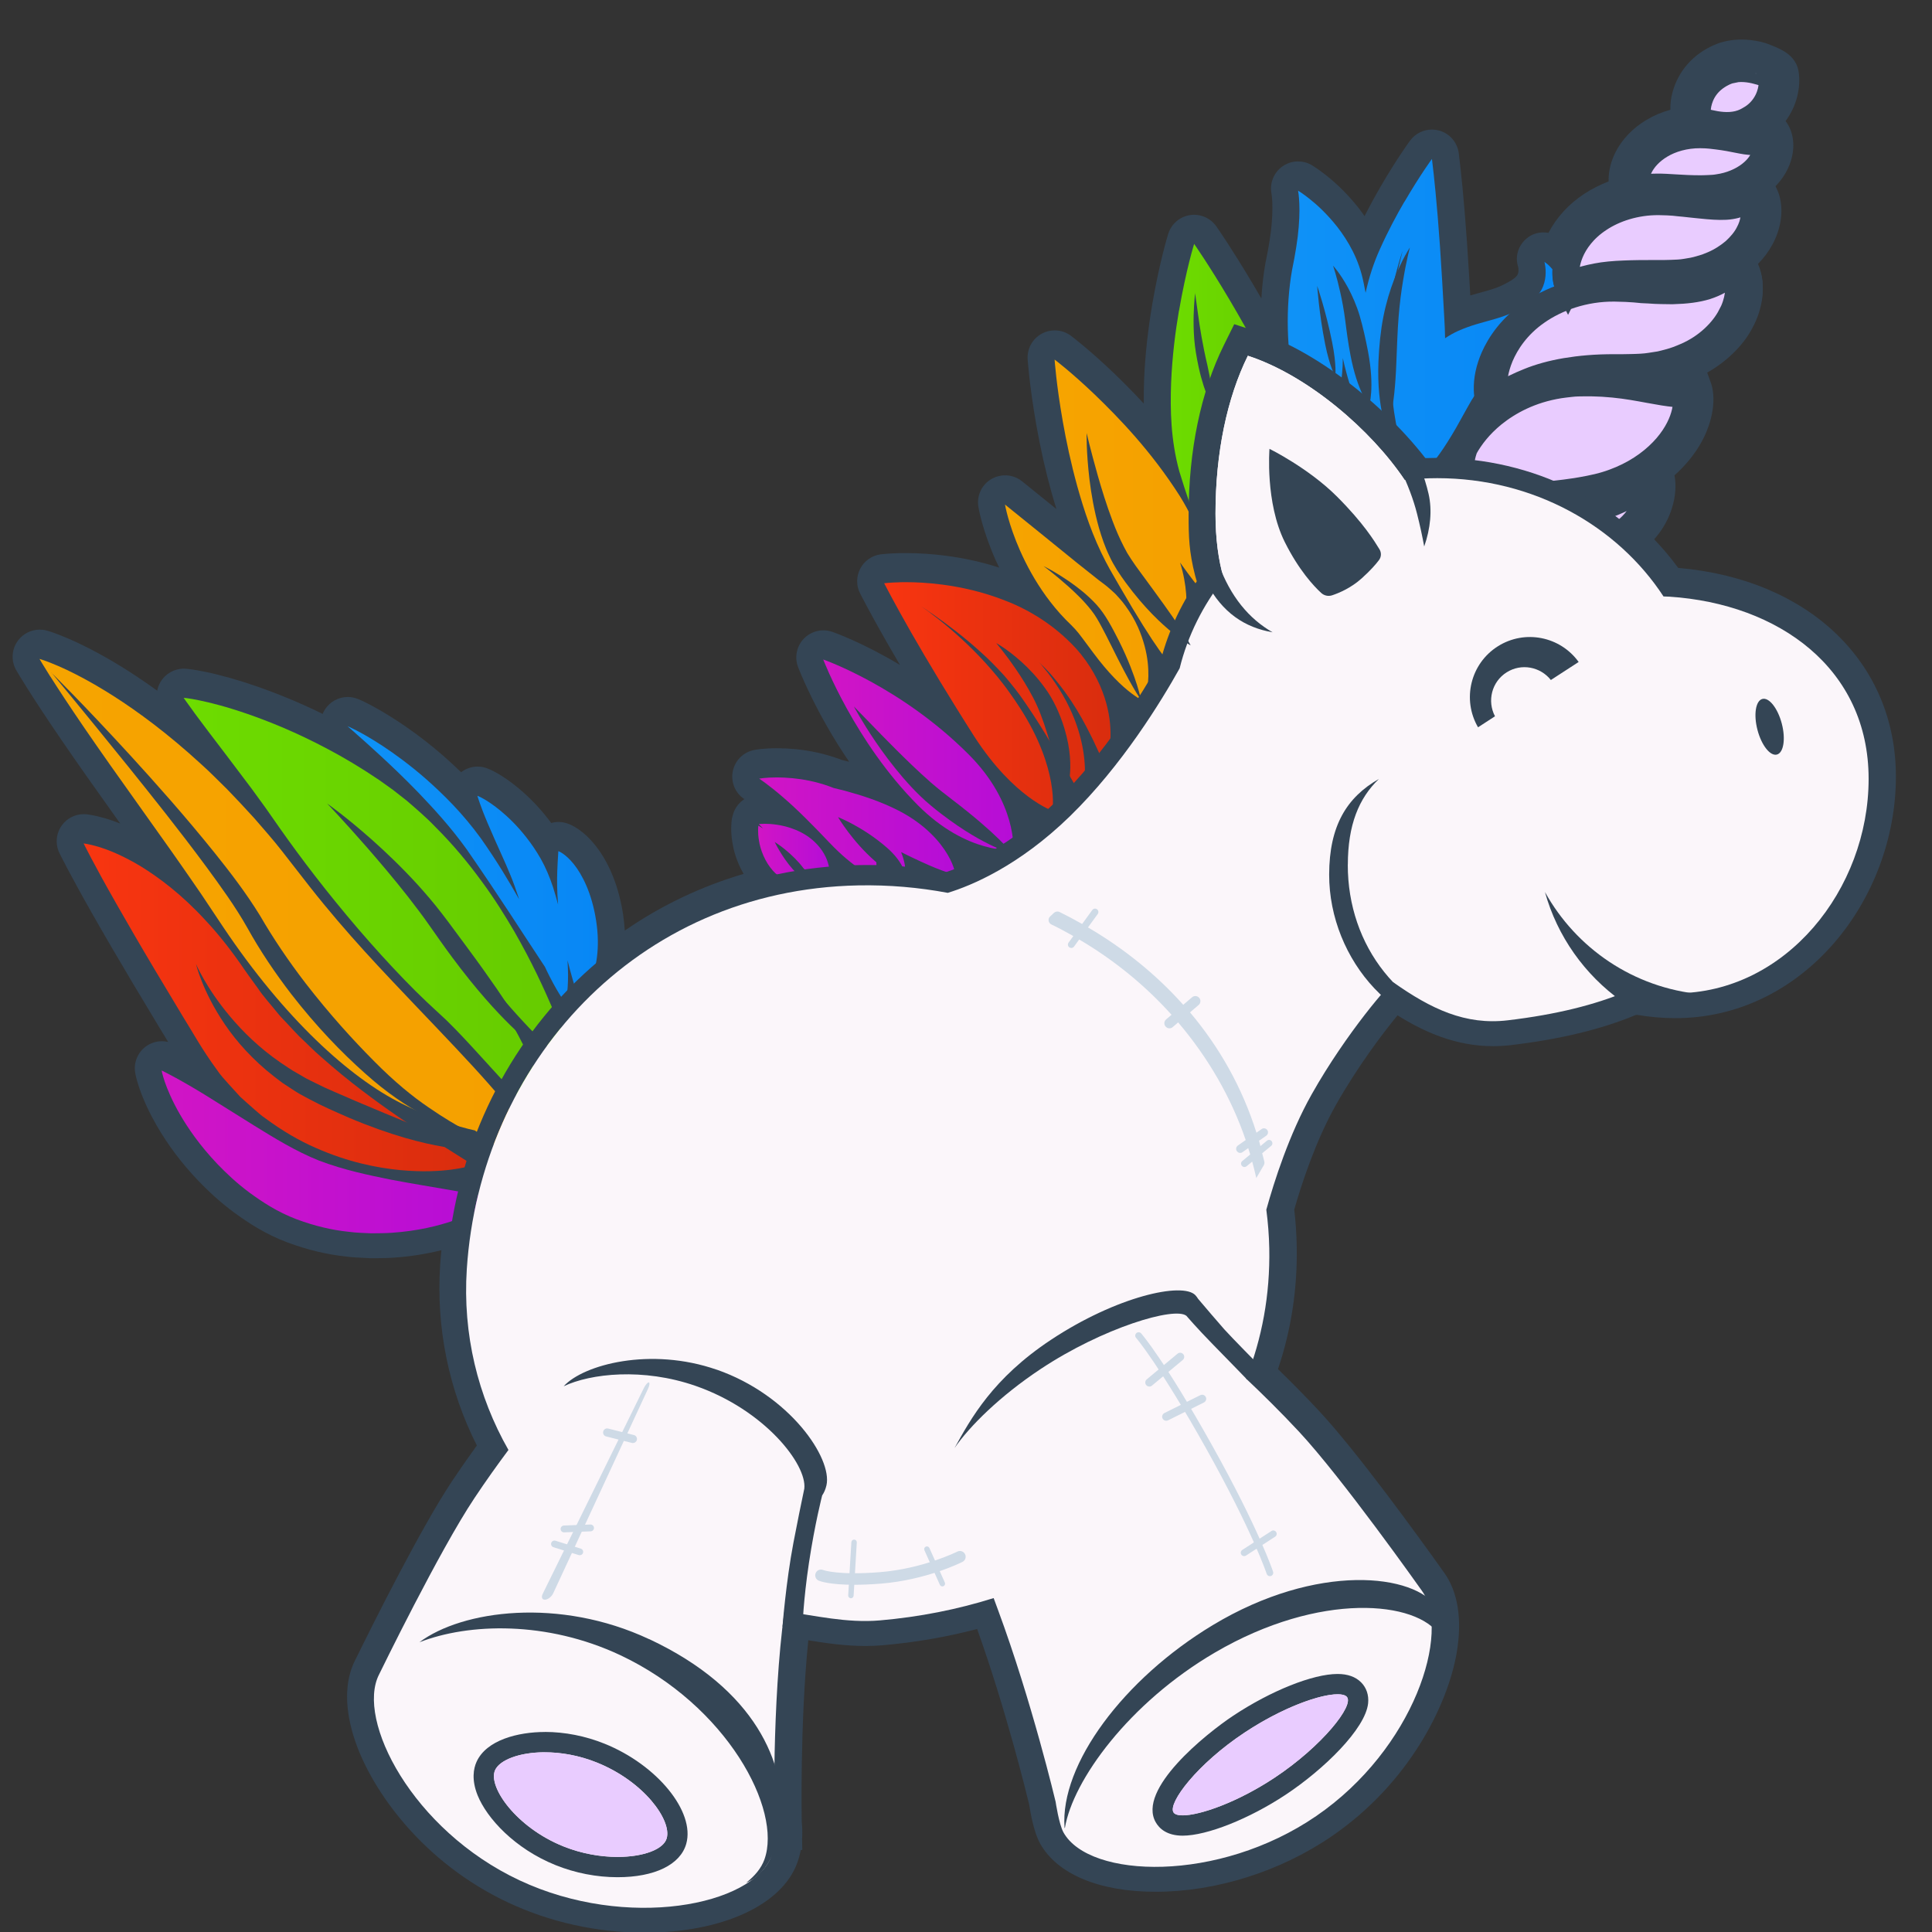
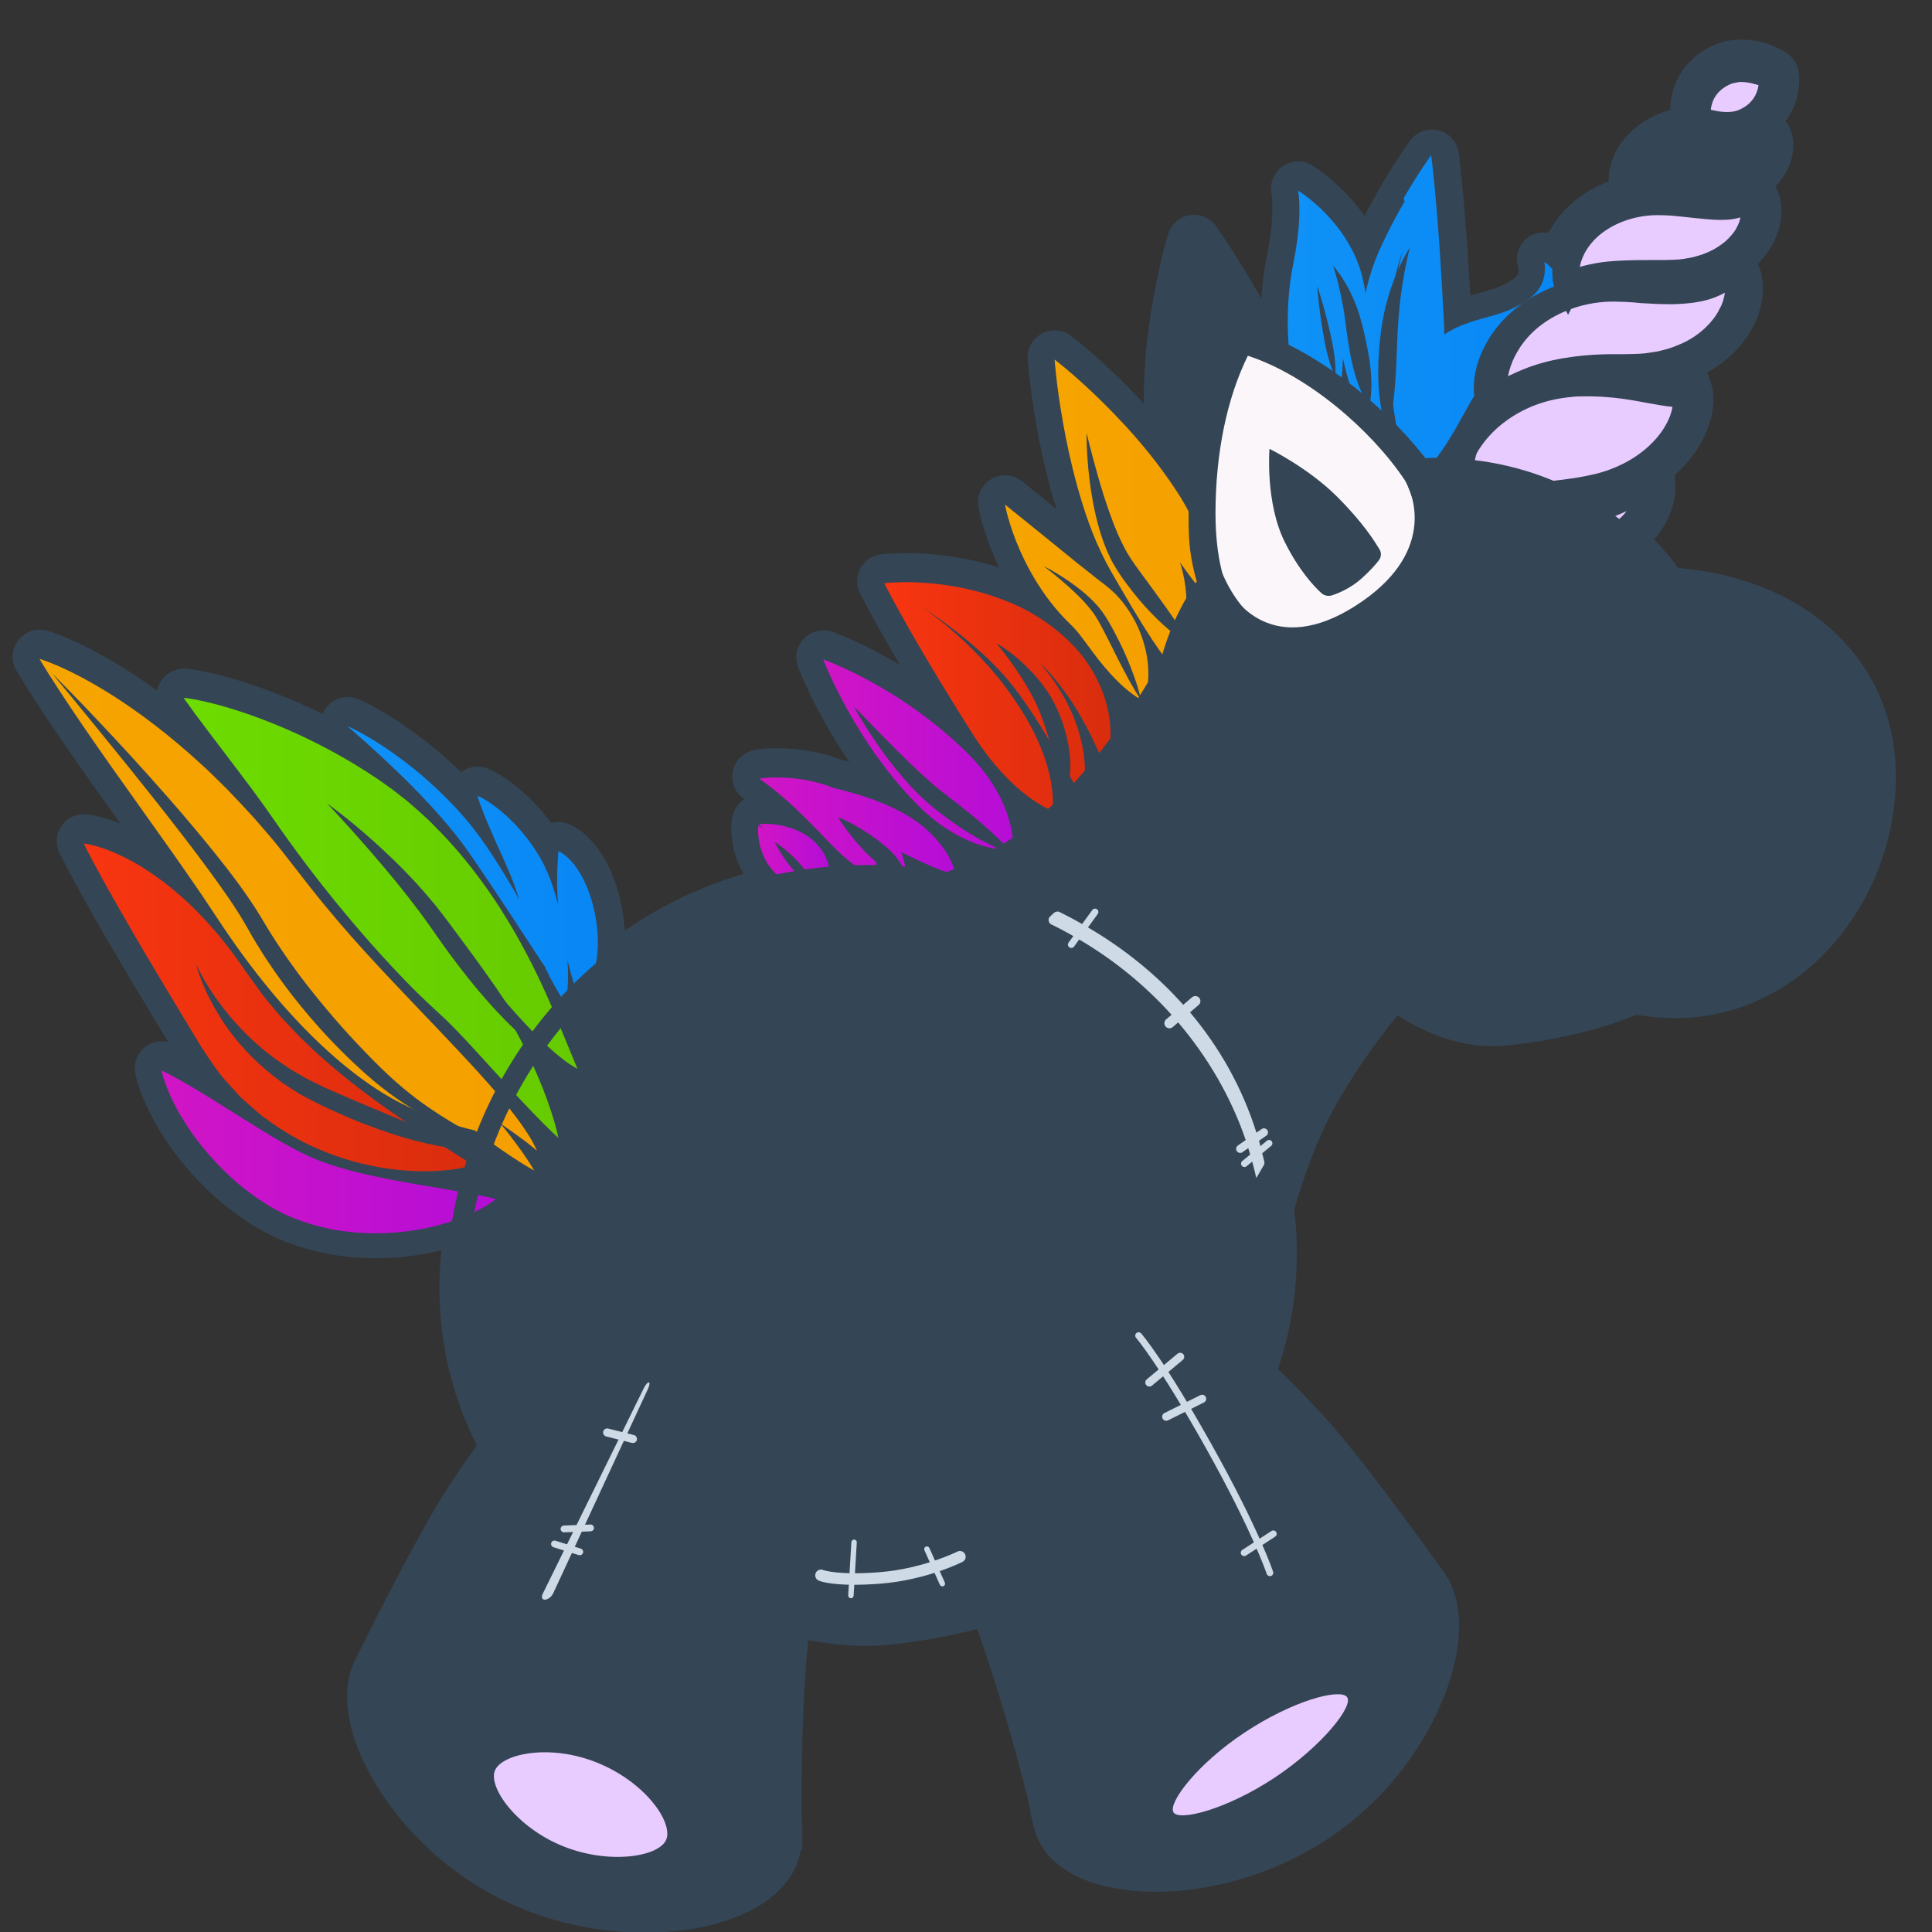
<svg xmlns="http://www.w3.org/2000/svg" xmlns:xlink="http://www.w3.org/1999/xlink" height="36" viewBox="0 0 36 36" width="36">
  <rect x="0" y="0" width="36" height="36" fill="#333333" stroke="none" />
  <linearGradient id="a">
    <stop offset="0" stop-color="#d115c5" />
    <stop offset="1" stop-color="#b50dd7" />
  </linearGradient>
  <linearGradient id="b" x1="0%" x2="100%" xlink:href="#a" y1="49.998%" y2="49.998%" />
  <linearGradient id="c">
    <stop offset="0" stop-color="#f83510" />
    <stop offset="1" stop-color="#d92d0e" />
  </linearGradient>
  <linearGradient id="d" x1=".002%" x2="100.002%" xlink:href="#c" y1="50%" y2="50%" />
  <linearGradient id="e">
    <stop offset="0" stop-color="#f6a400" />
    <stop offset="1" stop-color="#f5a000" />
  </linearGradient>
  <linearGradient id="f" x1="0%" x2="100%" xlink:href="#e" y1="49.999%" y2="49.999%" />
  <linearGradient id="g">
    <stop offset="0" stop-color="#6ddc00" />
    <stop offset="1" stop-color="#66ca00" />
  </linearGradient>
  <linearGradient id="h" x1=".002%" x2="100%" xlink:href="#g" y1="50.001%" y2="50.001%" />
  <linearGradient id="i">
    <stop offset="0" stop-color="#0f92f7" />
    <stop offset="1" stop-color="#0887f5" />
  </linearGradient>
  <linearGradient id="j" x1="0%" x2="100%" xlink:href="#i" y1="50%" y2="50%" />
  <linearGradient id="k" x1=".003%" x2="99.997%" xlink:href="#a" y1="50.003%" y2="50.003%" />
  <linearGradient id="l" x1="0%" x2="100.002%" xlink:href="#a" y1="50%" y2="50%" />
  <linearGradient id="m" x1="-0%" x2="100.01%" xlink:href="#a" y1="50%" y2="50%" />
  <linearGradient id="n" x1="0%" x2="99.999%" xlink:href="#c" y1="49.999%" y2="49.999%" />
  <linearGradient id="o" x1="0%" x2="100.002%" xlink:href="#e" y1="49.998%" y2="49.998%" />
  <linearGradient id="p" x1="0%" x2="100%" xlink:href="#e" y1="50.001%" y2="50.001%" />
  <linearGradient id="q" x1=".001%" x2="99.998%" xlink:href="#g" y1="50%" y2="50%" />
  <linearGradient id="r" x1=".001%" x2="100%" xlink:href="#i" y1="50.001%" y2="50.001%" />
  <g fill="none" fill-rule="evenodd" transform="translate(.157 .687)">
    <path d="m31.116 9.898c-.138-.19-.289-.368-.45-.536.132-.148.235-.316.304-.501.06-.161.091-.321.093-.476.001-.102-.01-.172-.019-.214.186-.166.318-.33.405-.46.237-.35.298-.663.314-.819.025-.235-.02-.392-.041-.449l-.068-.187c.355-.201.657-.49.832-.812.238-.428.218-.799.184-.982-.013-.079-.037-.158-.069-.231.111-.115.199-.232.265-.355.157-.285.209-.605.143-.88-.018-.077-.048-.147-.082-.213.052-.054.099-.111.14-.171.153-.224.219-.487.182-.72-.019-.126-.067-.235-.134-.323.101-.138.175-.292.217-.459.039-.157.048-.314.027-.454-.042-.294-.301-.41-.426-.465-.039-.017-.173-.075-.279-.099-.123-.028-.244-.042-.36-.042h-.025c-.085.002-.161.01-.234.024-.032.006-.069.015-.113.027l-.009.002-.009.003-.019.006-.015.005-.014.006-.029.011-.005.002-.005.002c-.034.014-.066.027-.095.042-.386.189-.648.521-.733.932-.019.095-.022.177-.02.246-.159.044-.309.107-.444.188-.254.15-.46.365-.58.604-.11.218-.131.412-.128.544-.164.063-.32.142-.461.236-.283.186-.513.439-.659.722-.031-.005-.062-.009-.093-.009-.111 0-.221.036-.31.109-.16.132-.226.339-.162.535.001.004.002.009.003.015.001.008.005.035.002.068-.002.023-.008.045-.016.06-.013.024-.034.047-.065.071-.054.041-.133.086-.241.137-.094.043-.206.078-.343.115-.032.009-.059.017-.087.024-.045.012-.094.026-.145.041l-.012-.204-.009-.15c-.025-.428-.054-.841-.083-1.195-.055-.674-.109-1.085-.111-1.103-.027-.204-.175-.372-.374-.423-.042-.011-.084-.016-.126-.016-.158 0-.31.074-.406.205-.01.013-.24.326-.541.842-.113.194-.215.382-.308.566-.033-.048-.068-.096-.105-.144-.185-.235-.387-.439-.605-.612-.155-.123-.257-.184-.275-.195-.079-.046-.166-.068-.254-.068-.103 0-.205.031-.292.093-.161.115-.241.313-.203.507h-0s.01.062.015.166c.006.146-.003.341-.026.535-.015.115-.033.239-.058.369l-.027.138-.016.081c-.001.005-.002.01-.003.015l-.004.027c-.014.08-.029.172-.039.265-.014.118-.024.238-.031.358-.058-.1-.113-.195-.164-.28-.391-.658-.664-1.049-.676-1.065-.095-.136-.25-.215-.413-.215-.026 0-.052.002-.078.006-.19.03-.347.165-.404.348-.007.021-.161.517-.297 1.307-.084.498-.134.958-.153 1.409-.005.142-.008.292-.006.448-.197-.213-.386-.402-.557-.567-.467-.446-.786-.686-.8-.696-.089-.067-.196-.101-.303-.101-.082 0-.165.02-.241.061-.173.094-.276.281-.263.477.001.02.034.494.16 1.216.079.446.171.857.282 1.256.029.102.06.209.094.319l-.639-.516c-.092-.074-.204-.112-.317-.112-.087 0-.175.023-.254.068-.181.105-.278.311-.244.518.007.043.076.437.32.99.022.049.045.096.068.144-.313-.102-.639-.175-.988-.221-.253-.033-.506-.05-.753-.05-.044 0-.085.001-.123.001-.209.005-.331.021-.344.022-.163.022-.305.121-.381.266-.076.145-.077.319-.002.465.008.015.197.385.508.927.073.128.152.264.234.403-.698-.418-1.225-.605-1.262-.617-.054-.019-.11-.028-.165-.028-.134 0-.266.054-.362.153-.137.141-.179.348-.11.531.018.047.33.855.953 1.766-.047-.012-.095-.024-.139-.035-.018-.007-.036-.014-.054-.021-.003-.001-.006-.002-.009-.003-.256-.091-.517-.149-.798-.177-.119-.011-.234-.017-.345-.017-.246 0-.398.027-.426.033-.201.039-.358.196-.398.396-.04.201.044.406.215.519 0 0.0.001.001.001.001-.093.06-.166.149-.204.258-.007.019-.012.039-.017.058-.006.021-.011.043-.014.065-.007.046-.026.213.014.442.016.102.067.331.207.569-.793.234-1.539.589-2.215 1.057-.006-.096-.015-.196-.031-.302-.102-.658-.34-1.066-.522-1.292-.095-.119-.204-.222-.312-.296-.096-.066-.174-.097-.223-.112-.048-.015-.097-.022-.146-.022-.046 0-.092.006-.136.019-.019-.025-.038-.05-.057-.075-.165-.212-.345-.399-.55-.571-.322-.267-.537-.355-.596-.376-.055-.019-.112-.029-.168-.029-.11 0-.219.036-.308.105-.11-.107-.215-.202-.31-.287-.282-.246-.564-.461-.865-.66-.189-.124-.37-.231-.54-.32-.126-.065-.195-.093-.208-.098-.062-.025-.126-.037-.189-.037-.171 0-.336.087-.43.24-.015.024-.028.049-.038.075-.4-.196-.805-.365-1.228-.513-.347-.12-.67-.211-.96-.271-.219-.045-.337-.056-.359-.057-.013-.001-.027-.002-.04-.002-.179 0-.346.095-.437.252-.029.05-.049.104-.059.159-.177-.129-.355-.25-.533-.364-.386-.246-.758-.448-1.104-.599-.255-.111-.395-.151-.421-.158-.043-.012-.087-.017-.131-.017-.154 0-.303.071-.4.197-.124.161-.14.382-.038.559.003.005.072.125.214.349.12.19.329.513.644.973.304.445.698 1 1.08 1.535-.09-.036-.178-.067-.265-.093-.111-.032-.197-.053-.266-.064l-.065-.011c-.028-.005-.055-.007-.083-.007-.158 0-.309.074-.405.204-.113.152-.131.354-.048.524.008.016.201.406.605 1.117.22.388.478.83.765 1.312l.217.361.284.474c.002.003.003.005.005.008.051.081.099.162.149.245-.038-.009-.077-.014-.116-.014-.107 0-.213.034-.302.1-.15.112-.226.297-.197.482.004.027.022.129.08.297.077.222.185.455.321.692.214.369.465.703.77 1.023.228.237.438.424.665.592.275.201.583.405.997.562.374.139.738.226 1.089.263.132.018.253.023.36.027.033.002.065.003.097.005.009.001.018.001.028.001h.006l.077-.001c.111-.001.226-.002.342-.011.303-.021.593-.068.875-.138-.009.093-.018.186-.024.279-.076 1.167.16 2.322.684 3.36-.164.226-.317.447-.458.658-.57.855-1.443 2.597-1.792 3.307l-.018.036c-.202.397-.2.923.005 1.519.315.914 1.249 2.248 2.849 2.998.781.366 1.658.56 2.536.56 1.443 0 2.561-.511 2.849-1.302.028-.076.049-.156.065-.239l.028.001-.004-.201c.007-.105.005-.214-.006-.327l-0-.006c-0-.02-.036-1.812.122-3.374.34.055.691.106 1.065.106.107 0 .214-.004.315-.013.602-.052 1.194-.153 1.766-.304.539 1.506.924 3.08.971 3.276.025.166.089.52.203.723.32.571 1.104.898 2.15.898 1.127 0 2.324-.377 3.284-1.035 1.457-.998 2.165-2.466 2.328-3.419.106-.622.023-1.141-.24-1.501l-.022-.031c-.459-.644-1.602-2.223-2.303-2.974-.234-.251-.49-.512-.765-.779.248-.734.365-1.507.349-2.302-.004-.222-.02-.447-.046-.671.136-.474.397-1.276.772-1.942.393-.698.868-1.333 1.153-1.677.498.311 1.085.574 1.779.574.112 0 .226-.007.339-.02.904-.107 1.681-.294 2.308-.556.011-.004.022-.007.033-.007.004 0 .008 0.0.012.001.235.04.474.06.71.06 1.121 0 2.17-.497 2.953-1.4.732-.845 1.152-1.974 1.152-3.1 0-2.129-1.622-3.678-4.05-3.889z" fill="#344555" fill-rule="nonzero" />
    <path d="m2.913 19.47c.048.138.131.343.281.604.151.26.367.578.698.927.167.173.36.357.6.535.242.176.516.359.876.496.347.129.671.203.968.233.149.021.29.022.426.029.134-.002.263-.001.384-.01.485-.034.862-.129 1.149-.227.287-.099.483-.202.609-.278.125-.077.179-.125.179-.125s-.08-.021-.232-.052c-.152-.031-.378-.073-.669-.123-.291-.051-.647-.107-1.056-.185-.406-.082-.872-.178-1.336-.354-.442-.176-.857-.435-1.212-.654-.368-.23-.674-.421-.919-.574-.507-.311-.804-.452-.804-.452s.011.072.058.21z" fill="url(#b)" fill-rule="nonzero" />
    <path d="m1.991 16.118c.201.353.453.789.76 1.304.154.256.32.534.5.833.189.301.347.601.633.991.063.096.14.178.214.261.074.082.148.162.22.242.078.072.158.142.235.21.079.066.151.138.234.192.318.235.634.419.939.551.608.269 1.145.372 1.571.414.427.04.747.018.958-.009.211-.028.314-.06.314-.06s-.008-.003-.021-.01c.127.027.193.036.193.036s-.292-.184-.95-.599c-.322-.21-.73-.481-1.207-.844-.239-.181-.493-.388-.759-.624-.136-.115-.263-.25-.404-.38-.068-.067-.132-.141-.201-.213-.066-.074-.142-.143-.205-.224-.128-.161-.265-.306-.369-.464-.056-.077-.11-.152-.164-.226-.054-.073-.111-.159-.165-.236-.219-.311-.439-.583-.658-.815-.433-.469-.85-.781-1.191-.991-.345-.208-.617-.313-.797-.367-.091-.026-.158-.042-.203-.05-.045-.007-.067-.011-.067-.011s.189.385.591 1.09z" fill="url(#d)" fill-rule="nonzero" />
    <path d="m.782 11.92c.137.217.347.538.634.958.287.419.652.936 1.09 1.549.217.308.456.637.705.995.127.178.251.365.384.555.13.196.265.398.404.606 1.152 1.719 2.363 2.811 3.325 3.291.469.236.84.359 1.089.432.123.035.216.058.279.071.701.534 1.104.747 1.104.747s-.159-.3-.629-.877c.141.098.261.183.358.254.055.041.103.076.144.107.04.032.072.059.099.081.054.044.081.065.081.065s-.013-.027-.04-.082c-.027-.056-.07-.141-.141-.246-.137-.216-.374-.527-.726-.924-.351-.399-.816-.885-1.385-1.481-.566-.597-1.246-1.3-1.941-2.184-.18-.231-.353-.453-.519-.666-.17-.219-.349-.417-.515-.611-.172-.189-.339-.368-.502-.536-.168-.164-.323-.324-.482-.466-.628-.577-1.184-.984-1.636-1.273-.453-.289-.802-.461-1.034-.562-.233-.101-.349-.132-.349-.132s.065.113.202.33z" fill="url(#f)" fill-rule="nonzero" />
    <path d="m3.468 12.6c.136.185.343.458.615.814.134.177.284.377.451.598.08.11.165.227.253.348.086.123.177.252.271.387.391.556.87 1.187 1.46 1.876.296.344.583.66.861.947.139.144.276.281.413.41.13.121.254.237.374.348.222.217.427.441.613.645.188.207.358.393.509.558.305.332.543.58.707.743.163.163.252.241.252.241s-.017-.101-.076-.305c-.06-.204-.161-.51-.339-.918-.182-.407-.42-.916-.842-1.519-.053-.075-.111-.153-.177-.232-.058-.071-.118-.143-.179-.217-.118-.143-.242-.292-.37-.447-.259-.313-.544-.653-.857-1.018-.056-.065-.11-.128-.165-.191.512.524.935 1.036 1.312 1.479.405.481.75.893 1.048 1.212.296.32.543.549.723.685.086.07.16.115.207.144.048.029.072.043.072.043s-.142-.343-.461-1.116c-.164-.381-.384-.867-.718-1.448-.17-.289-.364-.604-.607-.932-.24-.329-.523-.676-.869-1.02-.168-.176-.35-.329-.521-.478-.09-.071-.178-.14-.264-.207-.088-.062-.174-.124-.258-.184-.34-.23-.659-.419-.956-.576-.593-.315-1.094-.514-1.493-.653-.399-.138-.697-.212-.896-.253-.198-.041-.296-.048-.296-.048s.067.098.203.283z" fill="url(#h)" fill-rule="nonzero" />
    <path d="m6.472 12.98c.101.089.253.223.45.405.197.182.44.411.718.698.275.288.592.629.899 1.056.606.873 1.04 1.56 1.337 2.006.044.067.084.127.121.184.033.071.066.139.097.198.165.322.285.476.285.476s.049-.166.049-.519c-.001-.082-.004-.174-.01-.276.033.133.065.248.093.345.07.235.106.358.106.358s.029-.016.072-.063c.043-.047.1-.124.153-.24.106-.23.19-.619.109-1.14-.08-.514-.259-.857-.416-1.053-.079-.098-.151-.16-.204-.196-.053-.036-.084-.046-.084-.046s-.002.034-.006.1c-.004.064-.01.157-.014.275-.005.16-.006.366.015.619-.028-.104-.058-.21-.094-.323-.06-.184-.14-.373-.227-.526-.087-.152-.177-.283-.265-.395-.175-.225-.341-.381-.478-.496-.276-.228-.44-.286-.44-.286s.054.188.194.516c.069.165.16.365.264.598.053.116.107.241.161.372.027.066.053.133.077.201.025.07.051.148.078.228.002.005.003.009.004.013-.187-.33-.411-.706-.708-1.128-.349-.482-.711-.832-1.023-1.109-.315-.275-.588-.471-.807-.616-.219-.144-.385-.236-.495-.293-.11-.056-.164-.078-.164-.078s.051.045.153.134z" fill="url(#j)" fill-rule="nonzero" />
    <path d="m13.99 13.822s.194.129.445.348c.255.217.556.52.86.841.235.248.433.402.585.505.151.101.255.147.255.147s.053-.108.036-.312c-.001-.014-.004-.029-.005-.044.084.044.161.079.229.104.195.074.315.081.315.081s-.002-.116-.076-.301c.268.133.482.231.647.298.231.093.365.127.365.127s-.009-.146-.147-.381c-.137-.231-.409-.558-.911-.817-.357-.182-.69-.284-1.001-.37-.073-.019-.144-.037-.214-.053-.027-.011-.054-.021-.08-.031-.253-.09-.485-.131-.679-.15-.112-.011-.211-.015-.295-.015-.209 0-.329.023-.329.023z" fill="url(#k)" fill-rule="nonzero" />
    <path d="m16.947 14.318c.919.921 1.777.834 1.777.834s.076-.871-.829-1.779c-1.268-1.271-2.712-1.771-2.712-1.771s.583 1.532 1.765 2.717z" fill="url(#l)" fill-rule="nonzero" />
    <path d="m13.982 14.668s.03.032.079.083c-.053-.034-.087-.053-.087-.053s-.017.115.012.282c.026.165.107.388.26.558.115.131.251.18.353.19.052.005.095.001.125-.005.03-.006.046-.014.046-.014s.008-.07-.001-.165c-.004-.033-.011-.07-.022-.108.133.127.266.19.366.217.114.031.189.02.189.02s.012-.079-.01-.197c-.023-.118-.077-.27-.222-.427-.131-.141-.272-.219-.401-.273-.13-.054-.251-.081-.353-.096-.09-.013-.165-.017-.221-.017-.072 0-.114.006-.114.006z" fill="url(#m)" fill-rule="nonzero" />
    <path d="m16.607 10.163c-.187.004-.289.018-.289.018s.189.368.497.907c.154.269.338.582.539.914.101.164.206.335.314.511.11.176.213.342.334.531.371.571.732.913 1.002 1.114.27.201.449.262.449.262s.035-.192-.025-.53c-.06-.338-.214-.822-.584-1.393-.033-.05-.066-.099-.098-.148-.035-.05-.07-.1-.105-.149-.069-.099-.143-.189-.215-.28-.146-.177-.294-.339-.441-.486-.293-.294-.578-.529-.826-.715-.052-.039-.103-.076-.152-.11.073.049.148.1.228.156.267.188.573.418.874.691.153.134.297.284.44.439.135.158.272.327.396.512.389.566.622 1.006.792 1.298.166.293.26.44.26.44s.017-.042.035-.13c.017-.088.033-.223.026-.406-.007-.182-.037-.413-.12-.683-.083-.269-.22-.579-.442-.9-.076-.114-.161-.218-.244-.32-.016-.018-.033-.036-.05-.055.064.061.128.123.189.189.449.507.668.956.819 1.26.149.32.219.469.219.469s.022-.04.049-.129c.026-.089.054-.226.058-.416.003-.189-.019-.433-.112-.717-.093-.282-.257-.607-.535-.915-.393-.427-.865-.713-1.301-.882-.438-.174-.844-.258-1.182-.303-.276-.036-.508-.046-.685-.046-.041 0-.078.001-.113.001z" fill="url(#n)" fill-rule="nonzero" />
    <path d="m18.854 9.581c.113.254.267.545.48.84.107.147.227.294.365.436.171.167.209.208.308.341.142.189.28.383.411.537.131.156.255.282.364.379.218.193.376.267.376.267s.077-.163.083-.469c.003-.153-.011-.342-.07-.563-.061-.221-.155-.474-.361-.753-.036-.049-.073-.097-.118-.145l-.065-.071c-.023-.023-.051-.047-.076-.07l-.076-.066-.052-.041c-.035-.027-.07-.053-.105-.079-.139-.11-.272-.216-.398-.316-.261-.212-.494-.401-.689-.559-.411-.332-.661-.534-.661-.534s.059.358.284.867z" fill="url(#o)" fill-rule="nonzero" />
    <path d="m19.648 7.175c.062.351.148.764.271 1.208.125.445.28.922.531 1.402.05.097.093.171.138.249.044.077.087.151.128.222.083.142.16.272.23.391.142.237.264.43.364.582.2.303.319.441.319.441s.033-.035.081-.119c.048-.084.113-.217.166-.41.052-.193.092-.447.069-.762-.013-.178-.048-.376-.113-.584.097.137.183.252.256.347.098.127.174.22.225.283.051.065.075.096.075.096s.017-.041.024-.128c.008-.086.007-.217-.018-.387-.026-.17-.076-.38-.165-.623-.09-.243-.21-.518-.402-.827-.536-.841-1.137-1.458-1.582-1.888-.448-.428-.751-.655-.751-.655s.03.459.154 1.162z" fill="url(#p)" fill-rule="nonzero" />
-     <path d="m21.811 5.102c-.065.383-.125.839-.146 1.344-.018.506-.008 1.062.153 1.651.249.819.478 1.369.65 1.731.172.359.286.519.286.519s.048-.198.037-.606c-.007-.272-.045-.644-.142-1.102.018.036.034.072.045.107.014.035.028.069.041.102.013.033.02.066.032.098.024.065.036.126.052.186.059.239.06.451.047.633-.015.181-.047.328-.071.427-.027.104-.04.154-.04.154s.057-.006.161-.053c.102-.048.255-.139.41-.327.142-.171.287-.44.33-.793.015.093.025.18.028.26.008.176-.006.32-.018.419-.013.099-.024.153-.024.153s.056-.009.154-.064c.096-.056.237-.161.369-.36.131-.197.242-.498.246-.872.005-.187-.024-.386-.077-.594-.026-.104-.066-.205-.105-.313-.038-.096-.076-.184-.119-.281-.475-1.066-.975-1.98-1.361-2.63-.385-.649-.655-1.033-.655-1.033s-.149.476-.281 1.242z" fill="url(#q)" fill-rule="nonzero" />
-     <path d="m26.014 3.068c-.145.249-.307.549-.46.891-.11.242-.202.52-.265.81-.012-.059-.024-.118-.035-.176-.088-.458-.298-.799-.49-1.049-.197-.25-.384-.418-.518-.524-.134-.107-.215-.154-.215-.154s.017.089.023.241c.007.152 0.0.368-.03.618-.017.126-.036.26-.063.402-.014.071-.028.145-.043.22-.014.085-.03.175-.039.264-.043.356-.053.734-.026 1.119.044.597.212 1.004.364 1.262.153.257.292.366.292.366s.11-.141.207-.423c.078-.226.145-.543.149-.951.002.007.003.015.004.022.153.687.376 1.14.548 1.421.174.281.3.39.3.39s.03-.168.018-.494c-.008-.256-.046-.61-.131-1.062.026-.273.054-.624.103-1.06.028-.207.057-.409.101-.598.019-.096.043-.187.068-.276.022-.089.052-.18.078-.267.008-.025.016-.049.024-.073-.043.172-.085.352-.122.543-.091.452-.12.949-.116 1.452.013.784.125 1.329.218 1.677.095.348.177.5.177.5s.036-.045.091-.14c.058.101.104.149.104.149s.151-.136.339-.4c.094-.132.198-.296.306-.483.05-.09.105-.189.165-.296.029-.05.056-.103.086-.153.014-.025.028-.05.043-.075.013-.018.025-.036.036-.056.069-.098.124-.16.261-.249.132-.086.323-.181.512-.304.189-.121.366-.271.501-.429.134-.152.243-.334.306-.509.064-.177.078-.354.055-.497-.022-.144-.076-.252-.127-.328-.052-.077-.102-.124-.136-.154-.035-.029-.056-.041-.056-.041s.007.024.014.07c.007.045.013.113.006.192-.007.079-.028.17-.074.255-.046.085-.112.163-.203.233-.091.069-.203.132-.333.193-.128.059-.263.101-.424.146-.161.046-.356.091-.595.197-.078.035-.16.081-.242.136-.003-.129-.007-.263-.015-.379-.014-.244-.028-.479-.04-.701-.026-.447-.054-.848-.082-1.183-.055-.67-.108-1.078-.108-1.078s-.22.298-.511.797z" fill="url(#r)" fill-rule="nonzero" />
+     <path d="m26.014 3.068c-.145.249-.307.549-.46.891-.11.242-.202.52-.265.81-.012-.059-.024-.118-.035-.176-.088-.458-.298-.799-.49-1.049-.197-.25-.384-.418-.518-.524-.134-.107-.215-.154-.215-.154s.017.089.023.241c.007.152 0.0.368-.03.618-.017.126-.036.26-.063.402-.014.071-.028.145-.043.22-.014.085-.03.175-.039.264-.043.356-.053.734-.026 1.119.044.597.212 1.004.364 1.262.153.257.292.366.292.366s.11-.141.207-.423c.078-.226.145-.543.149-.951.002.007.003.015.004.022.153.687.376 1.14.548 1.421.174.281.3.39.3.39s.03-.168.018-.494c-.008-.256-.046-.61-.131-1.062.026-.273.054-.624.103-1.06.028-.207.057-.409.101-.598.019-.096.043-.187.068-.276.022-.089.052-.18.078-.267.008-.025.016-.049.024-.073-.043.172-.085.352-.122.543-.091.452-.12.949-.116 1.452.013.784.125 1.329.218 1.677.095.348.177.5.177.5s.036-.045.091-.14c.058.101.104.149.104.149s.151-.136.339-.4c.094-.132.198-.296.306-.483.05-.09.105-.189.165-.296.029-.05.056-.103.086-.153.014-.025.028-.05.043-.075.013-.018.025-.036.036-.056.069-.098.124-.16.261-.249.132-.086.323-.181.512-.304.189-.121.366-.271.501-.429.134-.152.243-.334.306-.509.064-.177.078-.354.055-.497-.022-.144-.076-.252-.127-.328-.052-.077-.102-.124-.136-.154-.035-.029-.056-.041-.056-.041c.007.045.013.113.006.192-.007.079-.028.17-.074.255-.046.085-.112.163-.203.233-.091.069-.203.132-.333.193-.128.059-.263.101-.424.146-.161.046-.356.091-.595.197-.078.035-.16.081-.242.136-.003-.129-.007-.263-.015-.379-.014-.244-.028-.479-.04-.701-.026-.447-.054-.848-.082-1.183-.055-.67-.108-1.078-.108-1.078s-.22.298-.511.797z" fill="url(#r)" fill-rule="nonzero" />
    <path d="m32.289 3.904-.163.271c-.007.008-.031.036-.075.069-.044.034-.159.113-.339.167-.153.044-.343.069-.597.075-.036-.001-.073-.001-.111-.001-.106-.001-.216-.002-.338-.012l-.004-0-.004-0-.129-.006-.058-.005-.082-.008c-.095-.008-.269-.015-.417-.017l-.035-0c-.594 0-1.2.178-1.663.487-.462.304-.7.683-.818.947-.107.243-.158.485-.151.718.003.079.011.146.025.203.009.039.017.065.02.073l.099.286.264-.148.183-.103c.154-.081.306-.151.46-.209.202-.078.43-.137.679-.177.29-.046.575-.068.897-.068l.042 0c.026.001.056.001.085.001.022 0 .044-0.0.066-.001l.013-0.0.165-.003c.13-.003.276-.006.425-.03l.148-.022.035-.005.006-.001.006-.001c.059-.012.114-.026.168-.04l.026-.007c.136-.032.27-.084.371-.126.44-.179.822-.507 1.021-.875.218-.389.187-.726.164-.853-.019-.109-.056-.192-.083-.242l-.003-.005-.003-.005c-.029-.047-.051-.074-.065-.088z" fill="#344555" fill-rule="nonzero" />
    <path d="m32.382 2.636-.133.19c-.006.004-.017.013-.035.021-.027.013-.109.05-.23.057-.023.001-.047.002-.072.002-.097 0-.205-.009-.348-.023-.04-.005-.087-.009-.136-.014-.053-.005-.11-.01-.172-.018l-.007-.001-.007-.001c-.038-.003-.079-.007-.122-.012l-.058-.006c-.061-.007-.191-.012-.304-.014l-.023-0c-.452 0-.893.129-1.242.362-.384.253-.556.569-.625.736-.08.194-.113.396-.095.582.015.138.049.217.064.245l.107.205.214-.088c0-0.0.052-.021.136-.051.076-.026.198-.063.344-.091.131-.025.286-.041.476-.048.153-.006.322-.009.533-.009l.113 0c.012 0.0.028.001.044.001.021 0 .041-0.0.062-.001l.036-.001.088-.002h.001l.007-0c.097-.003.196-.007.302-.025.081-.012.186-.03.296-.063.042-.012.087-.025.131-.04l.007-.002.007-.003.072-.029.047-.019c.164-.069.326-.17.469-.291l.004-.003.004-.003c.138-.126.239-.252.308-.383.181-.326.142-.599.117-.701-.022-.095-.06-.165-.087-.206l-.003-.004-.003-.004c-.027-.036-.053-.064-.079-.084z" fill="#344555" fill-rule="nonzero" />
    <path d="m31.513 6.907c.02-.19-.015-.306-.027-.337l-.064-.174-.185.008c-.001 0-.007 0-.018 0-.024 0-.075-.001-.143-.008-.103-.009-.251-.032-.455-.071l-.044-.008c-.185-.034-.395-.073-.644-.097l-.068-.006c-.046-.004-.094-.008-.144-.011l-.004-0h-.004c-.024-.001-.049-.002-.074-.003-.049-.002-.1-.004-.152-.005h-.003l-.003 0c-.021 0-.043 0-.066 0h-.019-.02c-.046 0-.094 0-.142.002l-.066.003-.04.003-.003 0-.003 0-.049.005c-.07.007-.14.016-.211.026-.514.081-.971.282-1.361.596-.248.202-.446.436-.591.698l-.009.017-.007.018c-.057.156-.218.446-.059.599.823.793 3.044 1.389 3.599 1.467-.01-.639-.109-1.231.001-1.294.33-.187.615-.445.804-.728.206-.305.259-.572.272-.703z" fill="#344555" fill-rule="nonzero" />
    <path d="m31.052 6.648c-.122-.011-.286-.038-.477-.074-.192-.035-.409-.077-.666-.102-.063-.005-.131-.011-.202-.016-.069-.002-.144-.007-.22-.008-.075.001-.157-.001-.241.002l-.063.003-.034.003-.049.005c-.066.007-.132.015-.2.025-.543.086-.95.31-1.239.543-.252.206-.419.425-.529.624-.043.118-.091.297-.052.449.018.069.041.126.068.175.157.096.322.189.495.278.01 0.0.018.001.028.001.219.008.468.01.728-.003.262-.012.532-.042.818-.085.107-.018.363-.06.553-.119.198-.06.379-.139.541-.231.324-.184.567-.421.719-.649.154-.228.217-.442.231-.588.016-.147-.013-.225-.013-.225s-.076.004-.197-.008z" fill="#e9ccff" fill-rule="nonzero" />
    <path d="m31.052 6.648c-.122-.011-.286-.038-.477-.074-.192-.035-.409-.077-.666-.102-.063-.005-.131-.011-.202-.016-.069-.002-.144-.007-.22-.008-.075.001-.157-.001-.241.002l-.063.003-.034.003-.049.005c-.066.007-.132.015-.2.025-.543.086-.95.31-1.239.543-.252.206-.419.425-.529.624-.043.118-.091.297-.052.449.018.069.041.126.068.175.157.096.322.189.495.278.01 0.0.018.001.028.001.219.008.468.01.728-.003.262-.012.532-.042.818-.085.107-.018.363-.06.553-.119.198-.06.379-.139.541-.231.324-.184.567-.421.719-.649.154-.228.217-.442.231-.588.016-.147-.013-.225-.013-.225s-.076.004-.197-.008z" stroke="#344555" stroke-width=".5" />
    <path d="m32.1 5.202c.148-.279.155-.529.129-.677-.012-.075-.035-.13-.052-.162-.019-.033-.031-.046-.031-.046s-.038.059-.124.127c-.086.069-.221.149-.389.203-.172.053-.372.078-.627.085-.132-.003-.273 0-.44-.014-.041-.002-.083-.004-.126-.006-.044-.004-.09-.009-.136-.013-.074-.007-.231-.014-.371-.016-.577-.007-1.094.184-1.455.437-.367.254-.573.573-.681.827-.108.259-.125.466-.121.598.003.067.01.116.017.149.007.033.012.048.012.048s.057-.034.171-.101c.11-.061.269-.144.463-.221.194-.079.424-.143.682-.187.259-.043.55-.072.917-.07.046.001.091.001.136 0.0.057-.001.112-.002.167-.003.124-.003.243-.006.363-.026.059-.009.117-.018.173-.027.057-.012.114-.028.169-.043.109-.027.216-.07.315-.113.401-.172.695-.472.838-.75z" fill="#e9ccff" fill-rule="nonzero" />
    <path d="m32.1 5.202c.148-.279.155-.529.129-.677-.012-.075-.035-.13-.052-.162-.019-.033-.031-.046-.031-.046s-.038.059-.124.127c-.086.069-.221.149-.389.203-.172.053-.372.078-.627.085-.132-.003-.273 0-.44-.014-.041-.002-.083-.004-.126-.006-.044-.004-.09-.009-.136-.013-.074-.007-.231-.014-.371-.016-.577-.007-1.094.184-1.455.437-.367.254-.573.573-.681.827-.108.259-.125.466-.121.598.003.067.01.116.017.149.007.033.012.048.012.048s.057-.034.171-.101c.11-.061.269-.144.463-.221.194-.079.424-.143.682-.187.259-.043.55-.072.917-.07.046.001.091.001.136 0.0.057-.001.112-.002.167-.003.124-.003.243-.006.363-.026.059-.009.117-.018.173-.027.057-.012.114-.028.169-.043.109-.027.216-.07.315-.113.401-.172.695-.472.838-.75z" stroke="#344555" stroke-width=".5" />
    <path d="m30.498 8.722c.048-.131.059-.235.06-.304.001-.07-.008-.105-.008-.105s-.026.016-.08.048c-.048.03-.122.075-.222.137-.095.057-.211.122-.345.176-.134.056-.285.095-.476.108-.098.008-.215.008-.313.01-.101.003-.196.004-.284.009-.176.007-.323.021-.442.039-.037.005-.07.011-.102.017.135.057.273.111.414.163.394.144.784.258 1.16.341.132-.053.245-.124.333-.201.167-.149.255-.309.304-.438z" fill="#e9ccff" fill-rule="nonzero" />
    <path d="m30.498 8.722c.048-.131.059-.235.06-.304.001-.07-.008-.105-.008-.105s-.026.016-.08.048c-.048.03-.122.075-.222.137-.095.057-.211.122-.345.176-.134.056-.285.095-.476.108-.098.008-.215.008-.313.01-.101.003-.196.004-.284.009-.176.007-.323.021-.442.039-.037.005-.07.011-.102.017.135.057.273.111.414.163.394.144.784.258 1.16.341.132-.053.245-.124.333-.201.167-.149.255-.309.304-.438z" stroke="#344555" stroke-width=".5" />
    <path d="m29.063 4.624s.056-.023.149-.055c.094-.032.227-.071.38-.1.154-.03.327-.045.513-.052.187-.008.393-.01.656-.009.033.001.066.001.098-0.0.042-.001.083-.002.124-.003.095-.003.185-.006.277-.022.09-.013.177-.029.262-.055.042-.012.083-.024.123-.037.041-.017.08-.033.119-.048.153-.065.29-.156.401-.25.111-.102.198-.206.256-.315.119-.214.123-.408.095-.523-.013-.058-.034-.099-.051-.123-.018-.025-.029-.033-.029-.033s-.037.044-.116.08c-.078.038-.191.073-.322.08-.134.007-.275-.004-.46-.023-.094-.011-.194-.018-.314-.033-.058-.004-.121-.012-.189-.019-.051-.005-.173-.011-.28-.012-.441-.004-.84.131-1.121.32-.286.188-.451.426-.532.622-.082.198-.087.358-.077.461.011.104.036.153.036.153z" fill="#e9ccff" fill-rule="nonzero" />
    <path d="m29.063 4.624s.056-.023.149-.055c.094-.032.227-.071.38-.1.154-.03.327-.045.513-.052.187-.008.393-.01.656-.009.033.001.066.001.098-0.0.042-.001.083-.002.124-.003.095-.003.185-.006.277-.022.09-.013.177-.029.262-.055.042-.012.083-.024.123-.037.041-.017.08-.033.119-.048.153-.065.29-.156.401-.25.111-.102.198-.206.256-.315.119-.214.123-.408.095-.523-.013-.058-.034-.099-.051-.123-.018-.025-.029-.033-.029-.033s-.037.044-.116.08c-.078.038-.191.073-.322.08-.134.007-.275-.004-.46-.023-.094-.011-.194-.018-.314-.033-.058-.004-.121-.012-.189-.019-.051-.005-.173-.011-.28-.012-.441-.004-.84.131-1.121.32-.286.188-.451.426-.532.622-.082.198-.087.358-.077.461.011.104.036.153.036.153z" stroke="#344555" stroke-width=".5" />
    <path d="m32.131.608c-.025.005-.05.011-.075.018l-.019.006-.029.011c-.019.008-.04.016-.059.026-.309.151-.425.391-.465.583-.019.097-.017.184-.004.244.012.062.042.085.04.086.015-.046.476.182.861-.008.027-.013.039-.02.073-.04.034-.019.065-.039.093-.061.057-.043.105-.092.144-.142.079-.1.125-.208.15-.307.024-.098.028-.189.018-.255-.005-.033-.015-.062-.026-.076-.014-.018-.022-.015-.022-.016 0-.001-.008.009-.021.009-.015.002-.033-.005-.058-.011-.047-.014-.113-.036-.192-.054-.078-.018-.168-.031-.264-.03-.047.001-.097.005-.146.015z" fill="#e9ccff" fill-rule="nonzero" />
    <path d="m32.131.608c-.025.005-.05.011-.075.018l-.019.006-.029.011c-.019.008-.04.016-.059.026-.309.151-.425.391-.465.583-.019.097-.017.184-.004.244.012.062.042.085.04.086.015-.046.476.182.861-.008.027-.013.039-.02.073-.04.034-.019.065-.039.093-.061.057-.043.105-.092.144-.142.079-.1.125-.208.15-.307.024-.098.028-.189.018-.255-.005-.033-.015-.062-.026-.076-.014-.018-.022-.015-.022-.016 0-.001-.008.009-.021.009-.015.002-.033-.005-.058-.011-.047-.014-.113-.036-.192-.054-.078-.018-.168-.031-.264-.03-.047.001-.097.005-.146.015z" stroke="#344555" stroke-width=".5" />
-     <path d="m32.695 1.896s-.029.03-.087.043c-.056.015-.138.017-.227.003-.089-.013-.189-.036-.32-.06-.033-.006-.067-.011-.103-.017-.037-.005-.075-.011-.116-.016-.085-.009-.155-.023-.317-.024-.289-.002-.549.076-.742.192-.195.116-.321.265-.387.397-.067.133-.079.246-.075.319.005.074.022.109.022.109s.164-.045.377-.044c.219-.002.45.031.807.031.023-0.0.045-0.0.067-.001.028-.001.055-.002.081-.003.063-.003.121-.005.182-.016.118-.017.229-.047.331-.09.203-.083.365-.213.458-.351.095-.139.116-.276.102-.36-.013-.087-.056-.116-.054-.114z" fill="#e9ccff" fill-rule="nonzero" />
    <path d="m32.695 1.896s-.029.03-.087.043c-.056.015-.138.017-.227.003-.089-.013-.189-.036-.32-.06-.033-.006-.067-.011-.103-.017-.037-.005-.075-.011-.116-.016-.085-.009-.155-.023-.317-.024-.289-.002-.549.076-.742.192-.195.116-.321.265-.387.397-.067.133-.079.246-.075.319.005.074.022.109.022.109s.164-.045.377-.044c.219-.002.45.031.807.031.023-0.0.045-0.0.067-.001.028-.001.055-.002.081-.003.063-.003.121-.005.182-.016.118-.017.229-.047.331-.09.203-.083.365-.213.458-.351.095-.139.116-.276.102-.36-.013-.087-.056-.116-.054-.114z" stroke="#344555" stroke-width=".5" />
    <g fill-rule="nonzero">
      <path d="m22.901 5.48-.145.294c-.42.85-.642 1.926-.642 3.11 0 .413.041.793.121 1.132-.359.492-.615 1.032-.765 1.609-.348.618-1.044 1.741-1.954 2.627-.837.815-1.607 1.165-2.037 1.309-.491-.086-.989-.13-1.482-.13-.056 0-.112.001-.168.002-2.06.041-3.969.854-5.375 2.291-1.347 1.376-2.16 3.228-2.29 5.213-.076 1.17.167 2.328.706 3.364-.18.247-.348.487-.501.716-.566.848-1.436 2.585-1.784 3.293l-.018.037c-.186.366-.182.858.012 1.422.307.891 1.219 2.192 2.783 2.925.764.358 1.623.548 2.482.548 1.368 0 2.465-.49 2.73-1.219.037-.101.062-.21.075-.326l.007 0-.001-.068c.007-.103.006-.21-.005-.322l-0-.01c-0-.021-.038-1.922.137-3.523.008.001.015.003.023.004.369.06.75.122 1.153.122.104 0 .207-.004.305-.013.634-.054 1.257-.165 1.856-.33.567 1.559.973 3.227 1.016 3.404.023.156.084.498.189.686.297.53 1.041.834 2.04.834 1.102 0 2.273-.369 3.212-1.013 1.425-.976 2.116-2.407 2.275-3.336.1-.587.025-1.073-.218-1.405l-.023-.033c-.458-.642-1.597-2.216-2.292-2.961-.248-.267-.523-.545-.819-.83.261-.742.384-1.526.368-2.335-.005-.226-.021-.456-.048-.683.135-.476.403-1.306.79-1.994.436-.775.963-1.459 1.238-1.781.503.326 1.098.613 1.804.613.107 0 .216-.007.325-.019.893-.106 1.658-.29 2.274-.547.026-.011.054-.017.081-.017.011 0 .023.001.034.003.228.039.46.058.689.058 1.084 0 2.099-.482 2.858-1.357.713-.822 1.122-1.922 1.122-3.017 0-2.076-1.601-3.583-3.993-3.768-.987-1.39-2.625-2.214-4.423-2.214-.139 0-.281.005-.423.016-.635-.86-1.785-1.887-2.989-2.279zm.194.462c1.117.364 2.3 1.386 2.923 2.317.199-.023.401-.035.606-.035 1.788 0 3.353.883 4.216 2.204.036.001.071.002.108.004 2.041.134 3.713 1.338 3.713 3.395s-1.544 3.995-3.601 3.995c-.213 0-.422-.018-.626-.053-.032-.005-.065-.008-.097-.008-.078 0-.155.016-.227.046-.538.224-1.251.411-2.173.52-.095.011-.189.017-.28.017-.665 0-1.236-.289-1.851-.724-.001-0-.001-.001-.002-.001-.057 0-.885.957-1.52 2.085-.418.743-.7 1.625-.846 2.151.031.236.05.476.055.719.017.87-.137 1.684-.432 2.429.296.28.643.621.984.986.807.867 2.248 2.907 2.287 2.96.56.765-.144 2.957-1.965 4.205-.96.657-2.081.946-2.998.946-.823 0-1.481-.233-1.71-.64-.087-.155-.147-.572-.147-.572s-.441-1.866-1.075-3.579c-.028-.075-.054-.146-.08-.217-.668.211-1.379.353-2.122.416-.091.008-.182.011-.272.011-.519 0-1.021-.115-1.505-.18-.236 1.712-.187 3.964-.187 3.964h-.002c.026.221.01.422-.051.589-.208.573-1.186.97-2.374.97-.738 0-1.556-.153-2.322-.512-1.999-.938-3.047-2.987-2.618-3.833.029-.058 1.122-2.305 1.779-3.29.213-.319.432-.625.634-.896-.569-.998-.855-2.153-.776-3.37.249-3.81 3.14-7.068 7.294-7.15.054-.001.107-.002.16-.002.516 0 1.02.049 1.508.141.441-.135 1.322-.498 2.276-1.427.972-.947 1.706-2.15 2.045-2.757.151-.612.436-1.177.823-1.668-.102-.346-.155-.749-.155-1.214 0-1.136.216-2.159.603-2.942z" fill="#344555" />
      <path d="m26.174 8.531.461-.364c-.773-1.135-2.174-2.286-3.378-2.678l-.416-.135-.194.392c-.429.868-.656 1.962-.656 3.166 0 .4.007.68.122 1.129.115.449.404.69.404.69l.506-.464z" fill="#344555" />
-       <path d="m30.948 10.431c-.036-.002-.072-.003-.108-.004-.863-1.321-2.428-2.204-4.216-2.204-.205 0-.408.012-.606.035-.623-.931-1.805-1.952-2.923-2.316-.387.783-.603 1.807-.603 2.942 0 .466.054.869.155 1.214-.387.491-.672 1.056-.823 1.668-.339.607-1.072 1.81-2.045 2.757-.954.928-1.835 1.292-2.276 1.427-.538-.101-1.096-.15-1.668-.139-4.154.082-7.045 3.34-7.294 7.15-.079 1.216.207 2.371.776 3.37-.202.271-.421.577-.633.896-.657.985-1.75 3.232-1.779 3.29-.429.845.619 2.895 2.618 3.833 1.999.938 4.358.471 4.696-.458.061-.167.077-.368.051-.589l.002 0s-.048-2.252.187-3.965c.567.077 1.161.222 1.777.169.742-.064 1.454-.206 2.122-.416.026.071.053.142.08.217.634 1.713 1.075 3.579 1.075 3.579s.061.417.147.572c.483.862 2.887.942 4.708-.306 1.822-1.248 2.525-3.44 1.965-4.205-.038-.053-1.479-2.093-2.287-2.96-.341-.366-.688-.707-.984-.986.295-.744.449-1.559.432-2.429-.005-.243-.024-.483-.055-.719.146-.526.427-1.408.846-2.151.643-1.143 1.485-2.111 1.522-2.085.699.494 1.341.801 2.131.707.922-.109 1.636-.296 2.173-.52.102-.043.215-.056.324-.037.204.035.412.053.626.053 2.057 0 3.601-1.938 3.601-3.995s-1.673-3.261-3.713-3.395z" fill="#fbf6fa" />
      <path d="m26.018 8.258c-.623-.931-1.805-1.952-2.923-2.316-.387.783-.603 1.807-.603 2.942 0 .466.054.869.155 1.214.169.471.955 1.46 2.453.504s1.096-2.06.918-2.344z" fill="#fbf6fa" />
      <path d="m31.548 17.84c-1.274-.118-2.339-.864-2.917-1.905.23.825.74 1.542 1.429 2.033.124.025.251.044.379.055.479.044.94-.021 1.367-.171-.085-.001-.171-.004-.258-.012z" fill="#344555" />
      <path d="m33.044 12.796c.075.286.034.544-.091.577-.125.033-.287-.173-.362-.459-.075-.286-.034-.544.091-.577.125-.033.287.173.362.459z" fill="#344555" />
      <path d="m27.7 12.66c-.15-.286-.061-.643.217-.819.274-.173.628-.105.824.143l.518-.336c-.344-.477-1.003-.61-1.506-.292-.511.323-.67.991-.369 1.509z" fill="#344555" />
      <path d="m24.958 15.423c.001-.734.202-1.235.58-1.596-.604.345-.926.876-.928 1.781-.003 1.595 1.296 3.094 2.873 2.917-1.553-.309-2.529-1.588-2.526-3.102z" fill="#344555" />
      <path d="m22.551 9.826-.223.351c.294.552.705.828 1.228.918-.442-.253-.785-.667-1.005-1.269z" fill="#344555" />
      <path d="m26.308 8.021c-.128.005-.259.01-.38.015.143.296.253.585.32.852.055.216.098.418.133.608.118-.337.15-.676.082-.978-.036-.158-.088-.325-.155-.497z" fill="#344555" />
      <path d="m23.498 7.677s-.082 1.002.286 1.738c.261.522.538.818.677.946.055.051.132.068.203.045.13-.043.352-.136.552-.316.165-.148.265-.264.322-.34.045-.059.048-.138.01-.201-.092-.15-.296-.487-.792-.983-.532-.532-1.257-.889-1.257-.889z" fill="#344555" />
      <path d="m11.94 29.857c-1.676-.786-3.487-.54-4.282.057.923-.359 2.373-.401 3.735.237 1.999.938 3.03 2.885 2.693 3.813-.058.159-.176.304-.34.431.454-.172.643-.838.665-1.158.071-1.052-.471-2.443-2.47-3.381z" fill="#344555" />
      <path d="m19.685 33.378c.148-.892 1.194-2.335 2.798-3.273 1.956-1.144 3.775-.963 4.187-.319.018.029.033.061.047.094.033-.249.004-.458-.089-.604-.412-.644-2.246-.851-4.187.319-1.658.999-2.848 2.593-2.762 3.771 0.0.005.005.008.007.012z" fill="#344555" />
      <path d="m9.996 31.586c-.495 0-1.09.147-1.274.558-.055.123-.096.332.021.623.172.425.688.992 1.453 1.3.365.147.764.225 1.154.225.691 0 1.17-.233 1.28-.622.169-.599-.542-1.471-1.523-1.866-.355-.143-.74-.219-1.112-.219zm0 .379c.296 0 .634.056.97.191.875.352 1.396 1.072 1.3 1.411-.058.206-.434.347-.916.347-.312 0-.669-.059-1.012-.198-.875-.352-1.407-1.109-1.27-1.418.085-.19.453-.334.928-.334z" fill="#344555" />
      <path d="m24.767 30.505c-.461 0-1.241.312-1.942.776-.52.345-1.795 1.374-1.447 1.987.065.114.204.25.502.25.452 0 1.242-.314 1.921-.764.708-.469 1.486-1.226 1.535-1.704.015-.151-.031-.289-.131-.389-.104-.104-.251-.156-.438-.156zm0 .379c.081 0 .14.015.17.045.152.152-.458.922-1.345 1.51-.692.459-1.391.701-1.712.701-.09 0-.151-.019-.172-.058-.1-.177.44-.897 1.327-1.485.71-.47 1.405-.713 1.732-.713z" fill="#344555" />
      <path d="m12.266 33.567c-.096.34-1.053.501-1.928.149-.875-.352-1.408-1.109-1.27-1.418.138-.309 1.023-.495 1.898-.142.875.352 1.396 1.072 1.3 1.411z" fill="#e9ccff" />
      <path d="m24.937 30.929c.152.152-.458.922-1.345 1.509-.887.588-1.784.82-1.884.643-.1-.177.44-.897 1.327-1.485.887-.588 1.751-.82 1.903-.668z" fill="#e9ccff" />
      <path d="m13.197 24.835c-1.23-.428-2.482-.096-2.851.309.504-.239 1.48-.347 2.458-.007 1.29.449 2.079 1.466 2.026 1.915-.056.268-.131.63-.202 1.004-.142.747-.204 1.566-.204 1.566l.372.006s.016-.497.12-1.189c.111-.738.247-1.259.247-1.261.034-.049.062-.111.08-.189.113-.501-.681-1.68-2.046-2.155z" fill="#344555" />
      <path d="m22.655 24.082c-.109-.122-.37-.429-.487-.567-.014-.023-.03-.045-.051-.068-.236-.249-1.466.02-2.693.833-1.082.717-1.49 1.465-1.795 2.016.275-.401.845-.97 1.606-1.474 1.163-.771 2.502-1.168 2.716-.99v0s.193.227.5.54c.307.313.631.648.631.648l.216-.273s-.5-.506-.643-.665z" fill="#344555" />
      <path d="m11.637 26.126-.48-.121m.48.197c-.006 0-.012-.001-.019-.002l-.48-.121c-.041-.01-.065-.052-.055-.092.01-.041.052-.065.092-.055l.48.121c.041.01.065.052.055.092-.009.034-.04.057-.073.057z" fill="#cedae6" />
      <path d="m21.833 24.595-.574.478m0 .076c-.022 0-.043-.009-.058-.027-.027-.032-.022-.08.01-.107l.574-.478c.032-.027.08-.022.107.01.027.032.022.08-.01.107l-.574.478c-.014.012-.031.018-.048.018z" fill="#cedae6" />
      <path d="m15.757 28.051-.059.992m0 .051h-.003c-.028-.002-.049-.026-.047-.054l.059-.992c.002-.028.027-.048.054-.047.028.002.049.026.047.054l-.059.992c-.002.027-.024.047-.05.047z" fill="#cedae6" />
      <path d="m17.114 28.178.288.644m-0.0.051c-.019 0-.038-.011-.046-.03l-.288-.644c-.011-.026 0-.055.026-.067.026-.011.055 0 .067.026l.288.644c.011.026 0 .055-.026.067-.007.003-.014.004-.021.004z" fill="#cedae6" />
      <path d="m22.243 25.378-.669.333m0 .076c-.028 0-.055-.015-.068-.042-.019-.037-.003-.083.034-.102l.669-.333c.038-.019.083-.003.102.034.019.037.003.083-.034.102l-.669.333c-.011.005-.022.008-.034.008z" fill="#cedae6" />
      <path d="m23.569 27.894-.543.352m0 .063c-.021 0-.041-.01-.053-.029-.019-.029-.011-.068.019-.087l.543-.352c.029-.019.068-.011.087.019.019.029.011.068-.019.087l-.543.352c-.011.007-.022.01-.034.01z" fill="#cedae6" />
      <path d="m10.847 27.784-.495.019m0.0.063c-.034 0-.062-.027-.063-.061-.001-.035.026-.064.061-.066l.495-.019c.032-.002.064.026.066.061.001.035-.026.064-.061.066l-.494.019z" fill="#cedae6" />
      <path d="m10.647 28.23-.472-.147m.472.21c-.006 0-.013-.001-.019-.003l-.472-.147c-.033-.01-.052-.046-.042-.079.01-.033.046-.052.079-.042l.472.147c.033.01.052.046.042.079-.008.027-.033.044-.06.044z" fill="#cedae6" />
      <path d="m23.539 20.577c-.022-.027-.062-.031-.089-.008l-.121.1c-.009-.033-.016-.067-.026-.1l.135-.094c.034-.024.043-.071.019-.105-.024-.034-.071-.043-.105-.019l-.097.068c-.264-.838-.688-1.591-1.238-2.242l.161-.138c.04-.034.044-.094.01-.133-.034-.04-.094-.044-.133-.01l-.164.14c-.505-.566-1.106-1.05-1.775-1.442l.182-.25c.02-.028.014-.068-.014-.088-.028-.021-.068-.014-.088.014l-.189.26c-.138-.078-.277-.153-.42-.223-.035-.017-.077-.01-.105.016l-.072.067c-.047.044-.034.121.024.149.139.067.275.14.409.216l-.089.122c-.02.028-.014.068.014.088.011.008.024.012.037.012.02 0 .039-.009.051-.026l.096-.132c.649.382 1.23.856 1.721 1.403l-.101.086c-.04.034-.044.094-.01.133.019.022.045.033.072.033.022 0 .044-.007.061-.023l.101-.087c.554.651.986 1.394 1.259 2.192l-.146.102c-.034.024-.043.071-.019.105.015.021.038.033.062.033.015 0 .03-.004.043-.014l.107-.075c.012.039.025.078.037.118l-.148.122c-.027.022-.031.062-.008.089.013.015.031.023.049.023.014 0 .028-.005.04-.015l.104-.086c.027.102.054.203.076.306l.139-.237c.012-.02.016-.045.011-.068-.012-.053-.027-.104-.04-.156l.167-.138c.027-.022.031-.062.008-.089z" fill="#cedae6" />
      <path d="m9.999 29.121c-.055.003-.074-.046-.044-.108l1.885-3.835c.031-.062.073-.11.093-.106s.014.058-.016.121l-1.766 3.809c-.029.063-.098.117-.153.119z" fill="#cedae6" />
      <path d="m23.506 28.683c-.026 0-.051-.017-.06-.044-.003-.008-.262-.788-1.131-2.34-.869-1.551-1.298-2.052-1.303-2.057-.023-.026-.02-.066.006-.089.026-.023.066-.02.089.006.018.02.441.512 1.317 2.078.877 1.566 1.139 2.355 1.141 2.363.011.033-.007.069-.041.08-.006.002-.013.003-.02.003z" fill="#cedae6" />
      <path d="m15.759 28.843c-.461 0-.637-.067-.66-.077-.055-.023-.08-.086-.057-.141.023-.054.085-.08.14-.057.008.003.278.102 1.055.04.806-.064 1.437-.38 1.444-.383.053-.027.117-.006.144.047.027.053.006.117-.047.144-.027.014-.676.338-1.524.406-.193.015-.357.021-.495.021z" fill="#cedae6" />
      <path d="m5.939 14.286s.305.317.753.83c.223.257.483.561.752.904.133.172.271.351.403.541.133.189.274.392.42.588.456.615.826 1.013 1.077 1.26.252.247.386.342.386.342s-.074-.153-.261-.453c-.187-.301-.489-.748-.934-1.348-.158-.211-.302-.413-.456-.612-.152-.198-.308-.379-.459-.546-.305-.333-.597-.609-.847-.832-.501-.444-.834-.674-.834-.674z" fill="#344555" />
      <path d="m.8 11.844s.566.68 1.431 1.751c.431.537.94 1.17 1.464 1.88.26.355.533.729.758 1.128.235.424.512.836.817 1.233.478.616.944 1.093 1.362 1.466.416.375.805.632 1.122.796.318.166.561.257.722.311.161.054.241.07.241.07s-.075-.037-.226-.12c-.15-.084-.376-.213-.665-.413-.292-.198-.633-.475-1.015-.862-.383-.385-.818-.861-1.276-1.452-.319-.416-.6-.832-.847-1.258-.268-.435-.56-.812-.843-1.166-.568-.706-1.105-1.305-1.558-1.802-.908-.991-1.489-1.561-1.489-1.561z" fill="#344555" />
      <path d="m3.496 17.277s.026.119.107.321c.08.202.215.487.432.806.216.318.523.664.92.972.05.038.1.077.151.115.054.035.108.07.162.106.055.035.109.073.167.105.058.031.117.063.177.095.238.128.481.233.733.343.784.332 1.376.477 1.762.542.388.064.57.049.57.049s-.172-.069-.534-.213c-.361-.145-.91-.365-1.667-.686-.132-.057-.262-.114-.39-.169-.064-.028-.127-.056-.19-.084-.06-.029-.12-.059-.179-.087-.058-.03-.118-.056-.174-.087-.055-.032-.11-.064-.165-.096-.111-.059-.209-.133-.31-.198-.395-.272-.703-.578-.935-.854-.233-.277-.392-.524-.493-.7-.101-.176-.144-.279-.144-.279z" fill="#344555" />
      <path d="m15.458 14.539s.267.453.689.819c.328.284.574.276.574.276s-.032-.249-.355-.529c-.452-.392-.908-.566-.908-.566z" fill="#344555" />
      <path d="m14.279 15.003s.126.269.337.508c.164.186.295.208.295.208s-.008-.136-.17-.319c-.226-.256-.462-.397-.462-.397z" fill="#344555" />
      <path d="m15.753 12.475s.141.271.409.665c.134.196.301.423.502.658.101.117.21.236.331.352.119.116.258.229.391.331.421.322.753.503.977.606.223.103.339.127.339.127s-.073-.096-.249-.268c-.176-.172-.455-.418-.863-.73-.146-.111-.274-.212-.399-.32-.123-.109-.241-.216-.35-.321-.219-.21-.412-.404-.572-.568-.32-.33-.515-.53-.515-.53z" fill="#344555" />
      <path d="m18.406 11.296s.158.182.364.482c.103.15.217.33.322.531.106.202.188.424.264.67.115.378.193.652.254.831.06.18.101.265.101.265s.043-.09.065-.287c.021-.196.022-.504-.101-.908-.085-.278-.211-.545-.36-.746-.147-.205-.302-.365-.438-.488-.274-.246-.471-.35-.471-.35z" fill="#344555" />
      <path d="m20.091 7.379s-.01.34.053.869c.033.264.084.575.179.91.05.167.107.341.191.514.039.087.088.173.141.259.053.083.106.159.163.237.354.482.668.768.88.941.214.172.331.229.331.229s-.061-.119-.211-.346c-.149-.228-.393-.563-.729-1.02-.058-.079-.118-.161-.167-.237-.024-.038-.048-.076-.072-.113-.021-.04-.043-.079-.064-.119-.082-.159-.151-.32-.21-.477-.119-.314-.207-.605-.277-.85-.139-.491-.209-.796-.209-.796z" fill="#344555" />
      <path d="m19.291 9.864s.192.139.463.38c.134.122.291.269.43.449.07.088.127.189.186.3.059.109.117.224.175.341.18.364.315.62.41.782.094.163.147.233.147.233s-.015-.09-.072-.271c-.058-.181-.155-.456-.335-.819-.129-.252-.251-.493-.423-.682-.169-.182-.341-.314-.488-.417-.296-.205-.493-.297-.493-.297z" fill="#344555" />
      <path d="m22.113 4.767s-.021.163-.028.419c-.003.128-.002.279.011.445.013.166.044.344.082.523.061.278.131.468.183.59.052.121.088.173.088.173s.004-.065-.008-.196c-.012-.132-.04-.331-.1-.602-.089-.378-.142-.709-.175-.956-.034-.244-.055-.394-.055-.394z" fill="#344555" />
      <path d="m26.114 3.925s-.148.218-.296.603c-.074.192-.146.425-.198.687-.052.264-.079.547-.092.84-.017.455.029.776.074.983.045.207.091.299.091.299s.037-.099.076-.307c.039-.208.077-.524.093-.962.013-.306.021-.595.042-.849.02-.256.051-.486.083-.677.063-.384.127-.617.127-.617z" fill="#344555" />
      <path d="m24.682 4.262s.068.195.135.499c.034.152.068.331.093.525.024.197.054.419.096.639.13.689.349.948.349.948s.108-.329-.021-1.011c-.046-.24-.095-.459-.155-.664-.061-.205-.141-.379-.215-.519-.151-.279-.284-.418-.284-.418z" fill="#344555" />
      <path d="m24.387 4.641s.035.516.147 1.078c.087.437.19.607.19.607s.028-.202-.058-.633c-.121-.603-.279-1.052-.279-1.052z" fill="#344555" />
    </g>
  </g>
</svg>